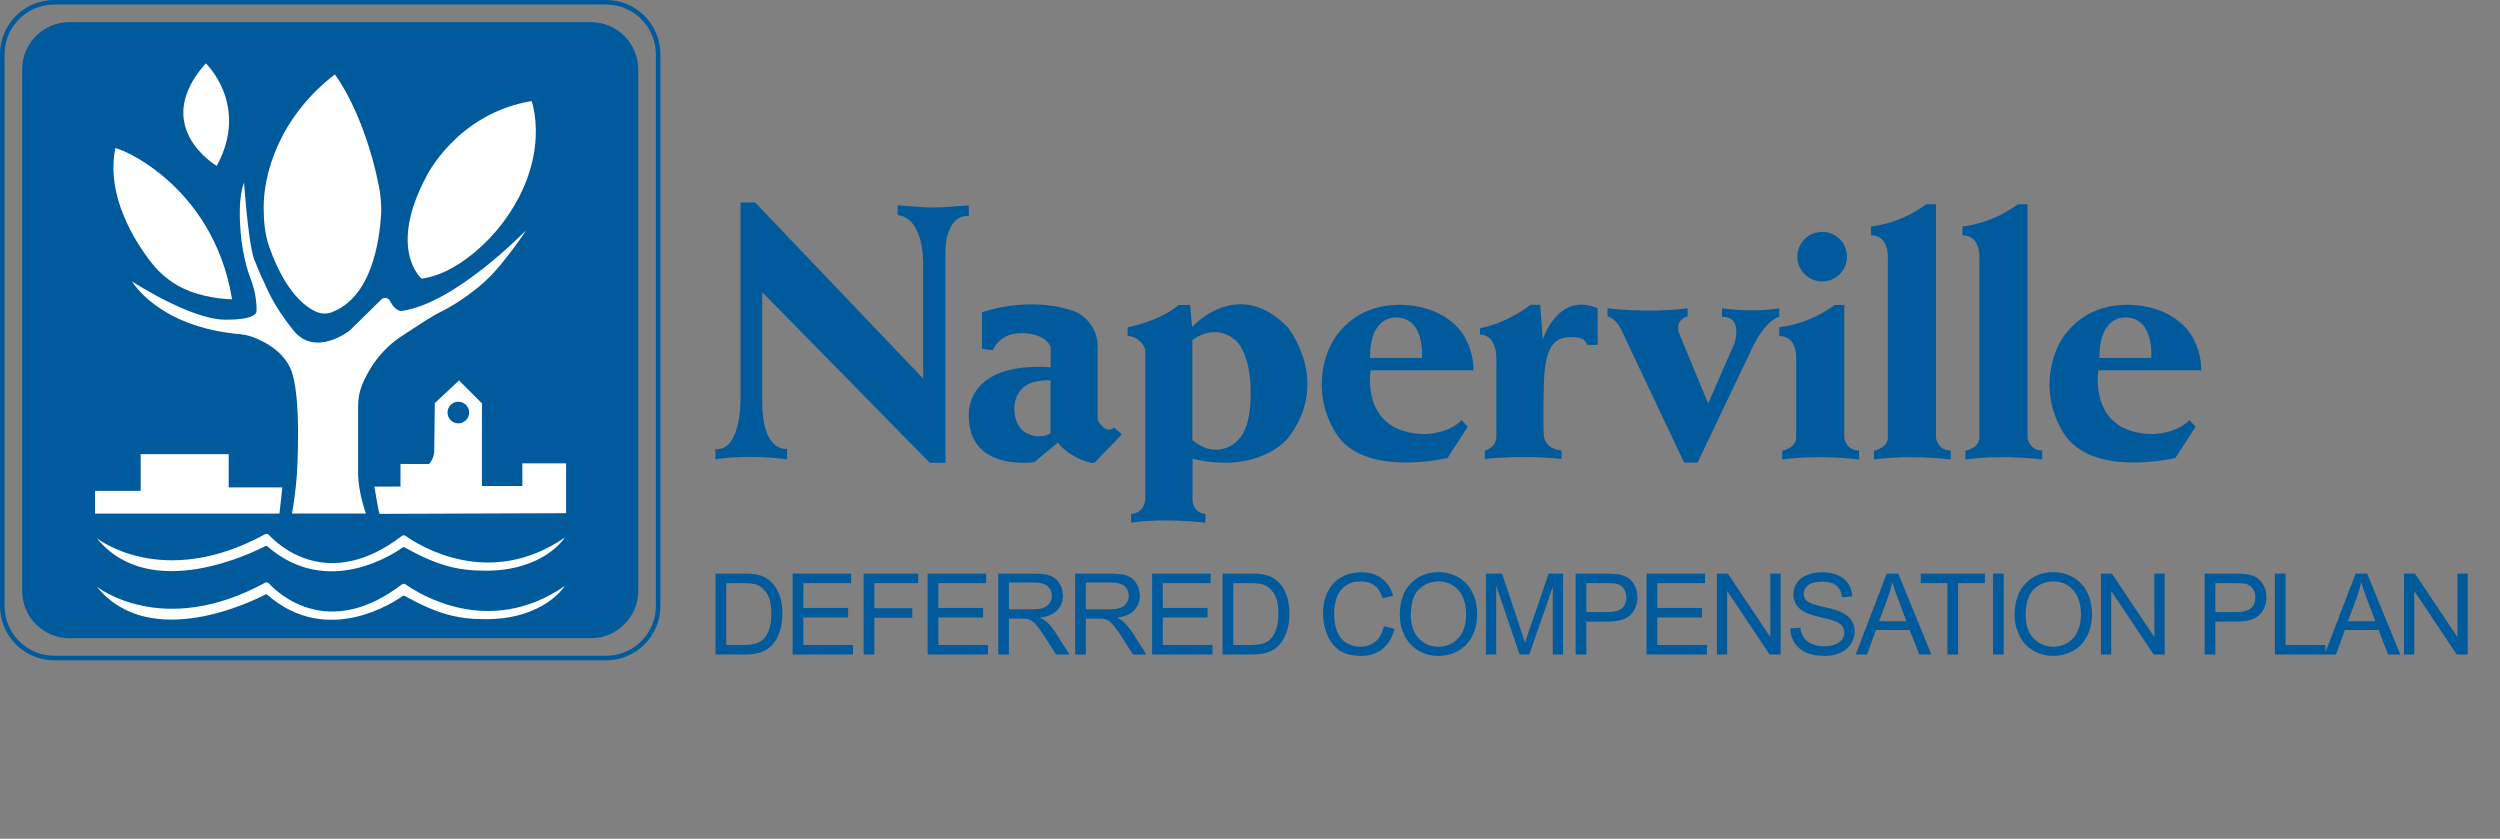
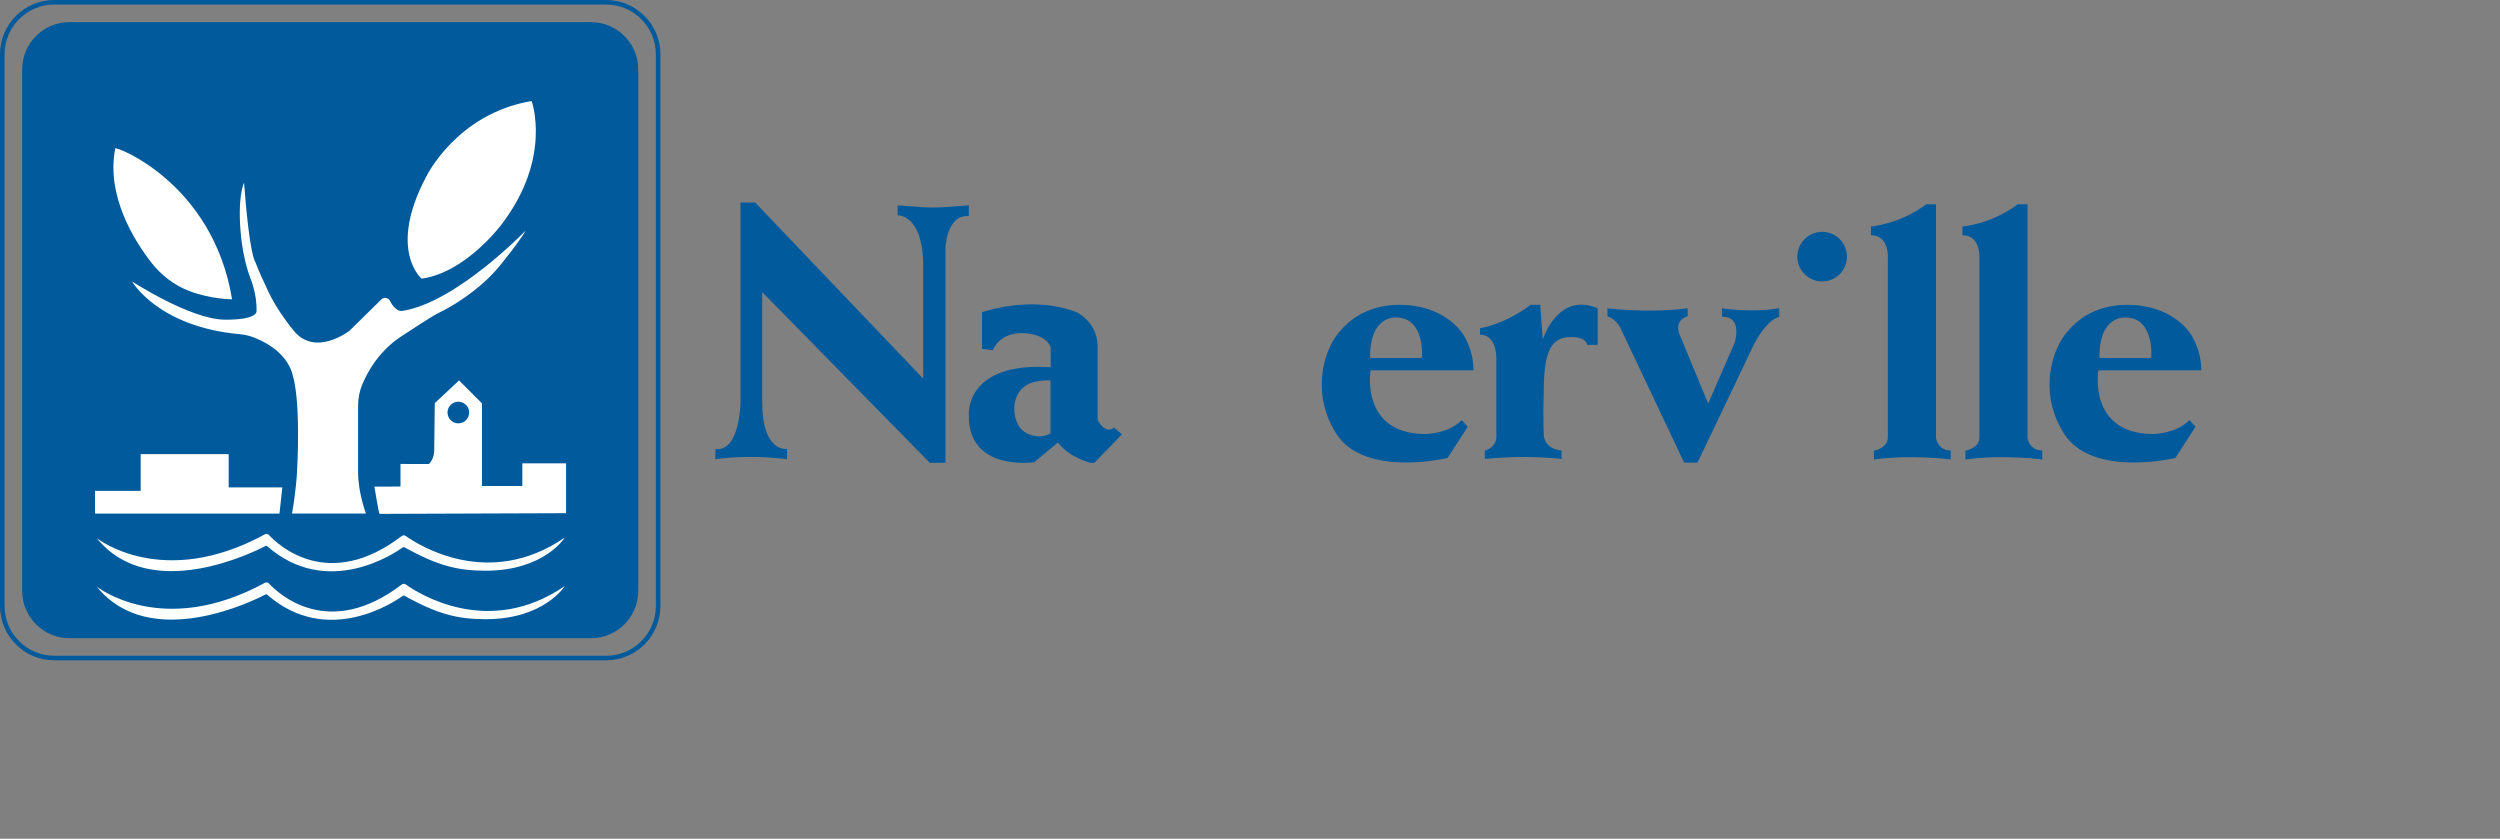
<svg xmlns="http://www.w3.org/2000/svg" xmlns:xlink="http://www.w3.org/1999/xlink" width="155px" height="52px" viewBox="0 0 155 52" version="1.1" class="logo-mobile" name="logo-mobile" role="img" focusable="false" aria-labelledby="logo-mobile-title">
  <rect x="0" y="0" width="155" height="52" fill="#808080" stroke="none" />
  <title id="logo-mobile-title">Naperville Deferred Compensation Plan</title>
  <desc id="LogoDescIDMobile">Naperville logo with text labelling the logo specific to Deferred Compensation Plan</desc>
  <defs>
    <polygon points="0 0 15.711 0 15.711 16.14 0 16.14" />
  </defs>
  <g stroke="none" stroke-width="1" fill="none" fill-rule="evenodd">
    <g>
      <g>
        <path d="M36.64,39.569 L4.306,39.569 C2.687,39.569 1.375,38.256 1.375,36.638 L1.375,4.304 C1.375,2.685 2.687,1.373 4.306,1.373 L36.64,1.373 C38.259,1.373 39.571,2.685 39.571,4.304 L39.571,36.638 C39.571,38.256 38.259,39.569 36.64,39.569" fill="#005A9C" />
        <path d="M3.361,0.283 C1.664,0.283 0.283,1.666 0.283,3.367 L0.283,37.573 C0.283,39.273 1.664,40.657 3.361,40.657 L37.585,40.657 C39.282,40.657 40.664,39.273 40.664,37.573 L40.664,3.367 C40.664,1.666 39.282,0.283 37.585,0.283 L3.361,0.283 Z M37.585,40.94 L3.361,40.94 C1.508,40.94 0,39.43 0,37.573 L0,3.367 C0,1.51 1.508,0 3.361,0 L37.585,0 C39.438,0 40.946,1.51 40.946,3.367 L40.946,37.573 C40.946,39.43 39.438,40.94 37.585,40.94 L37.585,40.94 Z" fill="#005A9C" />
        <path d="M14.388,18.557 C14.388,18.557 13.071,18.554 11.745,18.048 C10.8,17.688 9.985,17.056 9.365,16.258 C8.378,14.987 6.558,12.159 7.148,9.206 C6.97,8.985 13.186,11.211 14.388,18.557" fill="#FFFFFF" />
-         <path d="M13.438,10.285 C13.438,10.285 9.269,7.854 12.757,3.928 C12.757,3.928 15.495,6.505 13.438,10.285" fill="#FFFFFF" />
-         <path d="M20.76,4.612 C20.76,4.612 22.561,6.927 23.487,11.509 C23.594,12.04 23.663,12.756 23.628,13.297 C23.519,14.966 23.05,18.417 20.561,19.362 C20.272,19.472 19.949,19.466 19.661,19.351 C18.95,19.067 17.688,18.125 16.69,15.297 C16.411,14.508 16.35,13.671 16.348,12.834 C16.342,10.901 17.212,7.359 20.76,4.612" fill="#FFFFFF" />
        <path d="M26.14,17.276 C26.14,17.276 24.014,15.494 26.428,10.95 C26.428,10.95 28.309,7.045 32.96,6.264 C32.96,6.264 34.246,9.768 31.121,13.881 C31.121,13.881 28.911,16.891 26.14,17.276" fill="#FFFFFF" />
        <polygon fill="#FFFFFF" points="5.891 31.842 5.891 30.432 8.721 30.432 8.721 28.155 14.178 28.155 14.178 30.217 17.505 30.217 17.327 31.844" />
        <path d="M18.105,31.839 L22.689,31.839 C22.689,31.839 22.203,30.552 22.203,29.306 L22.203,25.149 C22.203,24.702 22.286,24.259 22.456,23.846 C22.8,23.016 23.548,21.674 25.025,20.762 C25.025,20.762 26.667,19.667 27.159,19.421 C27.561,19.22 28.494,18.758 29.685,17.78 C30.193,17.363 30.653,16.893 31.065,16.381 C31.582,15.74 32.325,14.787 32.588,14.3 C32.588,14.3 28.292,18.756 24.956,19.273 C24.956,19.273 24.559,19.402 24.175,18.648 C24.122,18.541 24.013,18.473 23.894,18.473 L23.866,18.473 C23.783,18.473 23.704,18.505 23.645,18.563 L21.681,20.495 C21.681,20.495 19.556,22.169 18.203,20.495 C16.85,18.821 16.519,17.771 16.334,17.421 C16.149,17.07 15.82,16.222 15.82,16.222 C15.82,16.222 15.467,15.835 15.131,11.33 C15.131,11.33 14.693,12.154 14.945,14.676 C14.945,14.676 15.08,16.111 15.534,17.276 C15.534,17.276 15.937,18.223 15.904,19.265 C15.904,19.265 16.072,19.836 13.937,19.82 C11.802,19.803 8.187,17.449 8.187,17.449 C8.187,17.449 9.791,20.262 14.853,20.718 C15.133,20.744 15.409,20.801 15.673,20.898 C16.347,21.148 17.531,21.733 18.022,22.879 C18.728,24.527 18.408,29.368 18.408,29.368 C18.408,29.368 18.365,30.347 18.105,31.839" fill="#FFFFFF" />
        <path d="M16.468,33.848 C15.835,34.181 9.314,37.472 6,33.364 C6,33.364 10.05,36.608 16.423,33.128 C16.505,33.083 16.608,33.099 16.672,33.168 C17.269,33.81 20.362,36.704 24.91,33.233 C24.981,33.179 25.079,33.176 25.151,33.227 C25.918,33.774 30.283,36.584 35.016,33.329 C35.016,33.329 33.753,35.384 30.112,35.384 C28.338,35.384 27.103,35.055 25.07,33.93 C25.041,33.914 25.007,33.915 24.98,33.934 C24.518,34.269 20.312,37.15 16.561,33.86 C16.535,33.837 16.498,33.832 16.468,33.848" fill="#FFFFFF" />
        <path d="M16.468,36.854 C15.835,37.187 9.314,40.478 6,36.37 C6,36.37 10.05,39.614 16.423,36.134 C16.505,36.089 16.608,36.105 16.672,36.174 C17.269,36.816 20.362,39.709 24.91,36.239 C24.981,36.185 25.079,36.181 25.151,36.233 C25.918,36.78 30.283,39.589 35.016,36.335 C35.016,36.335 33.753,38.39 30.112,38.39 C28.338,38.39 27.103,38.061 25.07,36.936 C25.041,36.92 25.007,36.921 24.98,36.94 C24.518,37.275 20.312,40.156 16.561,36.866 C16.535,36.843 16.498,36.838 16.468,36.854" fill="#FFFFFF" />
        <path d="M28.417,26.248 C28.046,26.248 27.746,25.948 27.746,25.577 C27.746,25.207 28.046,24.906 28.417,24.906 C28.787,24.906 29.088,25.207 29.088,25.577 C29.088,25.948 28.787,26.248 28.417,26.248 L28.417,26.248 Z M32.385,28.727 L32.385,30.132 L29.881,30.132 L29.881,25.007 L28.46,23.585 L26.957,24.995 L26.922,27.931 C26.922,27.931 26.934,28.432 26.596,28.769 L24.831,28.765 L24.831,30.166 L23.214,30.17 C23.214,30.17 23.484,31.854 23.534,31.86 L35.097,31.818 L35.097,28.727 L32.385,28.727 Z" fill="#FFFFFF" />
      </g>
-       <path d="M46.172,40.58 C46.475,40.58 46.744,40.551 46.977,40.494 C47.211,40.437 47.411,40.353 47.576,40.243 C47.741,40.132 47.894,39.98 48.033,39.788 C48.172,39.595 48.286,39.351 48.375,39.057 C48.464,38.763 48.508,38.425 48.508,38.045 C48.508,37.598 48.443,37.2 48.312,36.852 C48.18,36.504 47.983,36.219 47.718,35.995 C47.515,35.822 47.27,35.702 46.982,35.636 C46.777,35.588 46.48,35.564 46.09,35.564 L46.09,35.564 L44.362,35.564 L44.362,40.58 L46.172,40.58 Z M46.096,39.988 L45.026,39.988 L45.026,36.156 L46.079,36.156 C46.474,36.156 46.76,36.19 46.938,36.259 C47.184,36.355 47.394,36.543 47.566,36.825 C47.738,37.107 47.824,37.51 47.824,38.034 C47.824,38.413 47.78,38.735 47.692,39.001 C47.605,39.267 47.482,39.478 47.325,39.635 C47.213,39.747 47.063,39.834 46.875,39.895 C46.687,39.957 46.427,39.988 46.096,39.988 L46.096,39.988 Z M52.886,40.58 L52.886,39.988 L49.807,39.988 L49.807,38.281 L52.582,38.281 L52.582,37.692 L49.807,37.692 L49.807,36.156 L52.77,36.156 L52.77,35.564 L49.143,35.564 L49.143,40.58 L52.886,40.58 Z M54.209,40.58 L54.209,38.301 L56.563,38.301 L56.563,37.709 L54.209,37.709 L54.209,36.156 L56.929,36.156 L56.929,35.564 L53.545,35.564 L53.545,40.58 L54.209,40.58 Z M61.256,40.58 L61.256,39.988 L58.177,39.988 L58.177,38.281 L60.951,38.281 L60.951,37.692 L58.177,37.692 L58.177,36.156 L61.139,36.156 L61.139,35.564 L57.513,35.564 L57.513,40.58 L61.256,40.58 Z M62.554,40.58 L62.554,38.352 L63.324,38.352 C63.495,38.352 63.618,38.36 63.694,38.376 C63.796,38.402 63.897,38.446 63.997,38.51 C64.096,38.574 64.208,38.685 64.333,38.845 C64.459,39.005 64.619,39.235 64.812,39.536 L64.812,39.536 L65.476,40.58 L66.311,40.58 L65.439,39.215 C65.265,38.948 65.082,38.725 64.888,38.547 C64.796,38.465 64.663,38.382 64.487,38.298 C64.969,38.232 65.324,38.077 65.555,37.832 C65.785,37.588 65.9,37.288 65.9,36.933 C65.9,36.657 65.831,36.405 65.692,36.177 C65.553,35.949 65.367,35.789 65.134,35.699 C64.901,35.609 64.562,35.564 64.115,35.564 L64.115,35.564 L61.891,35.564 L61.891,40.58 L62.554,40.58 Z M63.981,37.778 L62.554,37.778 L62.554,36.118 L64.142,36.118 C64.514,36.118 64.786,36.195 64.958,36.348 C65.13,36.5 65.216,36.695 65.216,36.933 C65.216,37.095 65.172,37.245 65.083,37.383 C64.994,37.521 64.864,37.621 64.693,37.684 C64.522,37.746 64.284,37.778 63.981,37.778 L63.981,37.778 Z M67.322,40.58 L67.322,38.352 L68.092,38.352 C68.263,38.352 68.386,38.36 68.462,38.376 C68.564,38.402 68.665,38.446 68.764,38.51 C68.864,38.574 68.976,38.685 69.101,38.845 C69.227,39.005 69.387,39.235 69.58,39.536 L69.58,39.536 L70.244,40.58 L71.079,40.58 L70.206,39.215 C70.033,38.948 69.85,38.725 69.656,38.547 C69.564,38.465 69.431,38.382 69.255,38.298 C69.737,38.232 70.092,38.077 70.323,37.832 C70.553,37.588 70.668,37.288 70.668,36.933 C70.668,36.657 70.599,36.405 70.46,36.177 C70.321,35.949 70.135,35.789 69.902,35.699 C69.669,35.609 69.33,35.564 68.883,35.564 L68.883,35.564 L66.659,35.564 L66.659,40.58 L67.322,40.58 Z M68.749,37.778 L67.322,37.778 L67.322,36.118 L68.91,36.118 C69.282,36.118 69.554,36.195 69.726,36.348 C69.898,36.5 69.984,36.695 69.984,36.933 C69.984,37.095 69.94,37.245 69.851,37.383 C69.762,37.521 69.632,37.621 69.461,37.684 C69.29,37.746 69.052,37.778 68.749,37.778 L68.749,37.778 Z M75.173,40.58 L75.173,39.988 L72.094,39.988 L72.094,38.281 L74.868,38.281 L74.868,37.692 L72.094,37.692 L72.094,36.156 L75.057,36.156 L75.057,35.564 L71.43,35.564 L71.43,40.58 L75.173,40.58 Z M77.608,40.58 C77.911,40.58 78.18,40.551 78.413,40.494 C78.647,40.437 78.847,40.353 79.012,40.243 C79.177,40.132 79.33,39.98 79.469,39.788 C79.608,39.595 79.722,39.351 79.811,39.057 C79.9,38.763 79.944,38.425 79.944,38.045 C79.944,37.598 79.879,37.2 79.748,36.852 C79.616,36.504 79.419,36.219 79.154,35.995 C78.951,35.822 78.706,35.702 78.418,35.636 C78.213,35.588 77.916,35.564 77.526,35.564 L77.526,35.564 L75.798,35.564 L75.798,40.58 L77.608,40.58 Z M77.532,39.988 L76.462,39.988 L76.462,36.156 L77.515,36.156 C77.91,36.156 78.196,36.19 78.374,36.259 C78.62,36.355 78.83,36.543 79.002,36.825 C79.174,37.107 79.26,37.51 79.26,38.034 C79.26,38.413 79.216,38.735 79.128,39.001 C79.041,39.267 78.918,39.478 78.761,39.635 C78.649,39.747 78.499,39.834 78.311,39.895 C78.123,39.957 77.863,39.988 77.532,39.988 L77.532,39.988 Z M84.386,40.665 C84.908,40.665 85.35,40.522 85.712,40.236 C86.073,39.95 86.324,39.534 86.463,38.989 L86.463,38.989 L85.799,38.821 C85.708,39.243 85.533,39.561 85.276,39.776 C85.018,39.99 84.703,40.097 84.331,40.097 C84.026,40.097 83.742,40.019 83.48,39.861 C83.217,39.704 83.024,39.466 82.9,39.148 C82.775,38.83 82.713,38.457 82.713,38.031 C82.713,37.7 82.766,37.379 82.871,37.068 C82.975,36.757 83.157,36.508 83.416,36.324 C83.675,36.139 83.997,36.047 84.383,36.047 C84.718,36.047 84.996,36.13 85.217,36.296 C85.439,36.463 85.607,36.729 85.724,37.093 L85.724,37.093 L86.377,36.94 C86.243,36.477 86.004,36.117 85.662,35.862 C85.32,35.606 84.898,35.479 84.396,35.479 C83.954,35.479 83.548,35.58 83.18,35.781 C82.812,35.983 82.528,36.279 82.328,36.668 C82.129,37.056 82.029,37.512 82.029,38.034 C82.029,38.513 82.117,38.961 82.294,39.379 C82.471,39.796 82.729,40.115 83.067,40.335 C83.406,40.555 83.846,40.665 84.386,40.665 Z M89.185,40.665 C89.621,40.665 90.026,40.562 90.403,40.356 C90.779,40.149 91.07,39.845 91.275,39.444 C91.48,39.042 91.583,38.587 91.583,38.079 C91.583,37.577 91.486,37.128 91.291,36.733 C91.096,36.337 90.812,36.028 90.44,35.807 C90.069,35.586 89.651,35.475 89.188,35.475 C88.481,35.475 87.904,35.711 87.457,36.182 C87.01,36.653 86.787,37.304 86.787,38.137 C86.787,38.577 86.882,38.995 87.074,39.389 C87.266,39.784 87.547,40.095 87.919,40.323 C88.291,40.551 88.713,40.665 89.185,40.665 Z M89.181,40.097 C88.691,40.097 88.283,39.923 87.958,39.576 C87.633,39.228 87.471,38.752 87.471,38.147 C87.471,37.392 87.64,36.853 87.979,36.531 C88.318,36.208 88.722,36.047 89.192,36.047 C89.522,36.047 89.821,36.13 90.086,36.298 C90.352,36.466 90.554,36.702 90.692,37.006 C90.83,37.311 90.899,37.667 90.899,38.075 C90.899,38.721 90.738,39.219 90.415,39.57 C90.092,39.922 89.681,40.097 89.181,40.097 Z M92.766,40.58 L92.766,36.31 L94.216,40.58 L94.815,40.58 L96.272,36.382 L96.272,40.58 L96.912,40.58 L96.912,35.564 L96.019,35.564 L94.818,39.054 C94.698,39.407 94.609,39.675 94.552,39.858 C94.501,39.694 94.422,39.446 94.312,39.115 L94.312,39.115 L93.125,35.564 L92.126,35.564 L92.126,40.58 L92.766,40.58 Z M98.355,40.58 L98.355,38.541 L99.641,38.541 C100.35,38.541 100.841,38.393 101.112,38.098 C101.384,37.802 101.519,37.441 101.519,37.015 C101.519,36.766 101.469,36.538 101.367,36.331 C101.266,36.123 101.132,35.962 100.965,35.846 C100.799,35.731 100.592,35.653 100.346,35.612 C100.17,35.58 99.916,35.564 99.583,35.564 L99.583,35.564 L97.691,35.564 L97.691,40.58 L98.355,40.58 Z M99.651,37.949 L98.355,37.949 L98.355,36.156 L99.638,36.156 C99.939,36.156 100.145,36.171 100.257,36.201 C100.43,36.248 100.57,36.347 100.676,36.496 C100.782,36.646 100.835,36.825 100.835,37.035 C100.835,37.325 100.745,37.55 100.565,37.709 C100.385,37.869 100.08,37.949 99.651,37.949 L99.651,37.949 Z M105.829,40.58 L105.829,39.988 L102.75,39.988 L102.75,38.281 L105.524,38.281 L105.524,37.692 L102.75,37.692 L102.75,36.156 L105.713,36.156 L105.713,35.564 L102.086,35.564 L102.086,40.58 L105.829,40.58 Z M107.083,40.58 L107.083,36.638 L109.718,40.58 L110.398,40.58 L110.398,35.564 L109.762,35.564 L109.762,39.502 L107.128,35.564 L106.447,35.564 L106.447,40.58 L107.083,40.58 Z M113.134,40.665 C113.492,40.665 113.814,40.6 114.101,40.468 C114.387,40.337 114.606,40.154 114.759,39.918 C114.912,39.682 114.988,39.43 114.988,39.163 C114.988,38.894 114.919,38.656 114.78,38.45 C114.641,38.244 114.425,38.073 114.133,37.939 C113.932,37.847 113.562,37.741 113.023,37.619 C112.484,37.497 112.15,37.377 112.022,37.261 C111.892,37.145 111.827,36.997 111.827,36.816 C111.827,36.609 111.919,36.431 112.103,36.284 C112.286,36.137 112.579,36.064 112.98,36.064 C113.366,36.064 113.657,36.145 113.854,36.307 C114.052,36.469 114.167,36.708 114.202,37.025 L114.202,37.025 L114.838,36.977 C114.827,36.683 114.744,36.42 114.592,36.187 C114.439,35.954 114.22,35.778 113.936,35.658 C113.653,35.539 113.325,35.479 112.953,35.479 C112.615,35.479 112.309,35.536 112.033,35.65 C111.757,35.764 111.547,35.931 111.403,36.151 C111.259,36.371 111.188,36.608 111.188,36.861 C111.188,37.091 111.246,37.299 111.364,37.485 C111.481,37.671 111.66,37.827 111.899,37.952 C112.084,38.05 112.407,38.155 112.867,38.265 C113.328,38.376 113.626,38.457 113.76,38.51 C113.97,38.59 114.121,38.688 114.212,38.806 C114.303,38.923 114.349,39.061 114.349,39.218 C114.349,39.373 114.301,39.516 114.207,39.647 C114.112,39.779 113.968,39.882 113.774,39.957 C113.58,40.032 113.357,40.07 113.103,40.07 C112.818,40.07 112.562,40.02 112.334,39.921 C112.106,39.822 111.937,39.692 111.829,39.531 C111.721,39.37 111.652,39.164 111.622,38.914 L111.622,38.914 L110.996,38.968 C111.005,39.304 111.097,39.604 111.271,39.87 C111.446,40.135 111.686,40.334 111.993,40.467 C112.3,40.599 112.68,40.665 113.134,40.665 Z M115.757,40.58 L116.308,39.061 L118.405,39.061 L118.99,40.58 L119.746,40.58 L117.694,35.564 L116.978,35.564 L115.052,40.58 L115.757,40.58 Z M118.2,38.52 L116.5,38.52 L117.05,37.049 C117.167,36.732 117.257,36.413 117.321,36.091 C117.398,36.362 117.517,36.709 117.676,37.131 L117.676,37.131 L118.2,38.52 Z M121.404,40.58 L121.404,36.156 L123.064,36.156 L123.064,35.564 L119.088,35.564 L119.088,36.156 L120.741,36.156 L120.741,40.58 L121.404,40.58 Z M124.229,40.58 L124.229,35.564 L123.565,35.564 L123.565,40.58 L124.229,40.58 Z M127.304,40.665 C127.739,40.665 128.145,40.562 128.522,40.356 C128.898,40.149 129.189,39.845 129.394,39.444 C129.599,39.042 129.702,38.587 129.702,38.079 C129.702,37.577 129.604,37.128 129.409,36.733 C129.214,36.337 128.931,36.028 128.559,35.807 C128.187,35.586 127.77,35.475 127.307,35.475 C126.6,35.475 126.023,35.711 125.576,36.182 C125.129,36.653 124.905,37.304 124.905,38.137 C124.905,38.577 125.001,38.995 125.193,39.389 C125.384,39.784 125.666,40.095 126.038,40.323 C126.41,40.551 126.831,40.665 127.304,40.665 Z M127.3,40.097 C126.81,40.097 126.402,39.923 126.077,39.576 C125.752,39.228 125.59,38.752 125.59,38.147 C125.59,37.392 125.759,36.853 126.098,36.531 C126.436,36.208 126.841,36.047 127.31,36.047 C127.641,36.047 127.939,36.13 128.205,36.298 C128.471,36.466 128.673,36.702 128.811,37.006 C128.949,37.311 129.018,37.667 129.018,38.075 C129.018,38.721 128.856,39.219 128.533,39.57 C128.211,39.922 127.8,40.097 127.3,40.097 Z M130.895,40.58 L130.895,36.638 L133.529,40.58 L134.21,40.58 L134.21,35.564 L133.573,35.564 L133.573,39.502 L130.939,35.564 L130.258,35.564 L130.258,40.58 L130.895,40.58 Z M137.352,40.58 L137.352,38.541 L138.638,38.541 C139.347,38.541 139.838,38.393 140.109,38.098 C140.38,37.802 140.516,37.441 140.516,37.015 C140.516,36.766 140.465,36.538 140.364,36.331 C140.262,36.123 140.128,35.962 139.962,35.846 C139.795,35.731 139.589,35.653 139.343,35.612 C139.167,35.58 138.913,35.564 138.58,35.564 L138.58,35.564 L136.688,35.564 L136.688,40.58 L137.352,40.58 Z M138.648,37.949 L137.352,37.949 L137.352,36.156 L138.634,36.156 C138.936,36.156 139.142,36.171 139.254,36.201 C139.427,36.248 139.567,36.347 139.673,36.496 C139.779,36.646 139.832,36.825 139.832,37.035 C139.832,37.325 139.742,37.55 139.562,37.709 C139.381,37.869 139.077,37.949 138.648,37.949 L138.648,37.949 Z M144.176,40.58 L144.176,39.988 L141.706,39.988 L141.706,35.564 L141.042,35.564 L141.042,40.58 L144.176,40.58 Z M144.828,40.58 L145.379,39.061 L147.476,39.061 L148.061,40.58 L148.817,40.58 L146.764,35.564 L146.049,35.564 L144.123,40.58 L144.828,40.58 Z M147.271,38.52 L145.57,38.52 L146.121,37.049 C146.237,36.732 146.328,36.413 146.391,36.091 C146.469,36.362 146.588,36.709 146.747,37.131 L146.747,37.131 L147.271,38.52 Z M149.685,40.58 L149.685,36.638 L152.319,40.58 L153,40.58 L153,35.564 L152.364,35.564 L152.364,39.502 L149.729,35.564 L149.049,35.564 L149.049,40.58 L149.685,40.58 Z" fill="#005A9C" fill-rule="nonzero" />
      <g transform="translate(44.355, 12.553)">
        <g>
          <mask fill="white">
            <use xlink:href="#path-1" />
          </mask>
          <g />
          <path d="M-3.84228985e-05,15.922 C-3.84228985e-05,15.922 1.949,15.593 4.44,15.922 L4.44,15.28 C4.44,15.28 2.902,15.539 2.902,12.357 L2.902,5.559 L13.292,16.14 L14.264,16.14 L14.264,2.856 C14.264,2.856 14.312,0.74 15.711,0.845 L15.711,0.179 L14.037,0.299 C13.657,0.316 13.278,0.315 12.898,0.297 L11.299,0.179 L11.299,0.798 C11.299,0.798 12.796,0.71 12.883,3.702 L12.883,10.922 L2.463,0 L1.557,0 L1.557,12.351 C1.557,12.351 1.548,15.455 -3.84228985e-05,15.29 L-3.84228985e-05,15.922 Z" fill="#005A9C" mask="url(#mask-2)" />
        </g>
        <path d="M20.777,14.31 C20.777,14.31 20.21,14.737 19.301,14.31 C18.391,13.882 18.16,11.994 19.301,11.318 C19.301,11.318 19.742,11.001 20.777,11.031 L20.777,14.31 Z M24.717,13.957 C24.171,14.413 23.698,13.492 23.698,13.492 L23.698,8.863 C23.653,7.379 22.397,6.806 22.397,6.806 C19.569,5.707 16.529,6.806 16.529,6.806 L16.529,9.078 L17.2,9.16 C17.2,9.16 17.597,8.043 19.093,8.104 C20.59,8.166 20.789,8.985 20.789,8.985 L20.789,10.217 C15.403,9.862 15.711,13.221 15.711,13.221 C15.693,16.708 19.764,16.103 19.764,16.103 L21.23,14.886 C21.988,15.853 23.264,16.143 23.264,16.143 L23.496,16.143 L25.209,14.373 L24.717,13.957 Z" fill="#005A9C" />
-         <path d="M32.401,14.731 C32.254,14.92 31.073,15.983 29.569,14.731 L29.569,8.528 C29.569,8.528 30.907,7.426 32.23,8.528 C32.23,8.528 33.154,9.225 33.186,11.631 C33.219,14.036 32.548,14.543 32.401,14.731 M35.469,7.724 C32.37,4.547 29.553,7.724 29.553,7.724 L29.431,6.355 L28.727,6.355 C27.504,7.385 25.555,7.745 25.555,7.745 L25.555,8.275 C26.45,8.332 26.649,9.142 26.649,9.142 L26.649,11.354 L26.649,18.417 C26.547,19.337 25.772,19.303 25.772,19.303 L25.772,19.852 C27.856,19.542 30.38,19.852 30.38,19.852 L30.38,19.312 C29.576,19.23 29.582,18.454 29.582,18.454 L29.582,15.892 C33.681,16.863 35.469,14.648 35.469,14.648 C38.248,11.093 35.469,7.724 35.469,7.724" fill="#005A9C" />
        <path d="M47.408,8.199 L47.408,7.797 C47.408,7.797 48.93,7.573 50.543,6.343 L51.138,6.343 L51.296,8.498 C51.296,8.498 52.221,5.507 54.7,6.56 L54.7,8.828 L54.048,8.828 C54.048,8.828 54.027,8.347 53.094,8.347 C52.161,8.347 51.44,8.685 51.366,11.183 C51.292,13.68 51.366,14.485 51.366,14.485 C51.366,14.485 51.398,15.267 52.462,15.38 L52.462,15.905 C52.462,15.905 50.301,15.625 47.706,15.905 L47.706,15.386 C47.706,15.386 48.419,15.198 48.419,14.535 L48.419,9.728 C48.419,9.728 48.487,8.199 47.408,8.199" fill="#005A9C" />
        <path d="M55.309,7.059 L55.309,6.559 C55.309,6.559 57.768,6.885 60.279,6.559 L60.279,7.059 C60.279,7.059 59.523,7.208 59.725,8.056 L61.552,12.466 L63.188,8.714 C63.188,8.714 63.733,7.053 62.409,7.089 L62.409,6.559 C62.409,6.559 64.213,6.854 65.957,6.559 L65.957,7.095 C65.957,7.095 65.227,7.184 64.366,8.848 L60.893,16.127 L60.06,16.127 L56.16,7.886 C56.16,7.886 55.918,7.255 55.309,7.059" fill="#005A9C" />
-         <path d="M66.142,15.936 L66.142,15.39 C66.142,15.39 67.007,15.243 67.007,14.563 L67.007,9.694 C67.007,9.694 67.111,8.277 65.957,8.277 L65.957,7.73 C65.957,7.73 67.664,7.628 69.388,6.357 L69.991,6.357 L69.991,14.602 C69.991,14.602 70.098,15.377 70.903,15.377 L70.903,15.936 C70.903,15.936 68.527,15.608 66.142,15.936" fill="#005A9C" />
        <path d="M71.828,15.936 L71.828,15.39 C71.828,15.39 72.692,15.243 72.692,14.563 L72.692,3.45 C72.692,3.45 72.797,2.033 71.643,2.033 L71.643,1.487 C71.643,1.487 73.349,1.384 75.073,0.113 L75.676,0.113 L75.676,14.602 C75.676,14.602 75.784,15.377 76.589,15.377 L76.589,15.936 C76.589,15.936 74.212,15.608 71.828,15.936" fill="#005A9C" />
        <path d="M77.502,15.936 L77.502,15.39 C77.502,15.39 78.367,15.243 78.367,14.563 L78.367,3.45 C78.367,3.45 78.472,2.033 77.317,2.033 L77.317,1.487 C77.317,1.487 79.024,1.384 80.748,0.113 L81.351,0.113 L81.351,14.602 C81.351,14.602 81.458,15.377 82.263,15.377 L82.263,15.936 C82.263,15.936 79.887,15.608 77.502,15.936" fill="#005A9C" />
        <path d="M87.416,7.133 C89.249,7.127 89.021,9.64 89.021,9.64 L85.812,9.64 C85.776,6.973 87.416,7.133 87.416,7.133 M89.08,14.358 C85.084,14.293 85.744,10.408 85.744,10.408 L92.125,10.408 C92.125,9.019 91.417,8.088 91.417,8.088 C91.417,8.088 90.337,6.346 87.534,6.346 C84.273,6.346 83.236,8.93 83.236,8.93 C83.236,8.93 81.854,11.515 83.595,14.306 C85.337,17.098 90.519,15.84 90.519,15.84 L91.769,13.904 L91.39,13.494 C90.55,14.367 89.08,14.358 89.08,14.358" fill="#005A9C" />
        <path d="M42.197,7.133 C44.03,7.127 43.802,9.64 43.802,9.64 L40.592,9.64 C40.556,6.973 42.197,7.133 42.197,7.133 M43.957,14.358 C39.96,14.293 40.621,10.408 40.621,10.408 L47.002,10.408 C47.002,9.019 46.294,8.088 46.294,8.088 C46.294,8.088 45.213,6.346 42.411,6.346 C39.149,6.346 38.113,8.93 38.113,8.93 C38.113,8.93 36.731,11.515 38.472,14.306 C40.213,17.098 45.396,15.84 45.396,15.84 L46.646,13.904 L46.267,13.494 C45.427,14.367 43.957,14.358 43.957,14.358" fill="#005A9C" />
        <path d="M70.157,3.359 C70.157,4.208 69.469,4.897 68.619,4.897 C67.77,4.897 67.081,4.208 67.081,3.359 C67.081,2.509 67.77,1.821 68.619,1.821 C69.469,1.821 70.157,2.509 70.157,3.359" fill="#005A9C" />
      </g>
    </g>
  </g>
</svg>